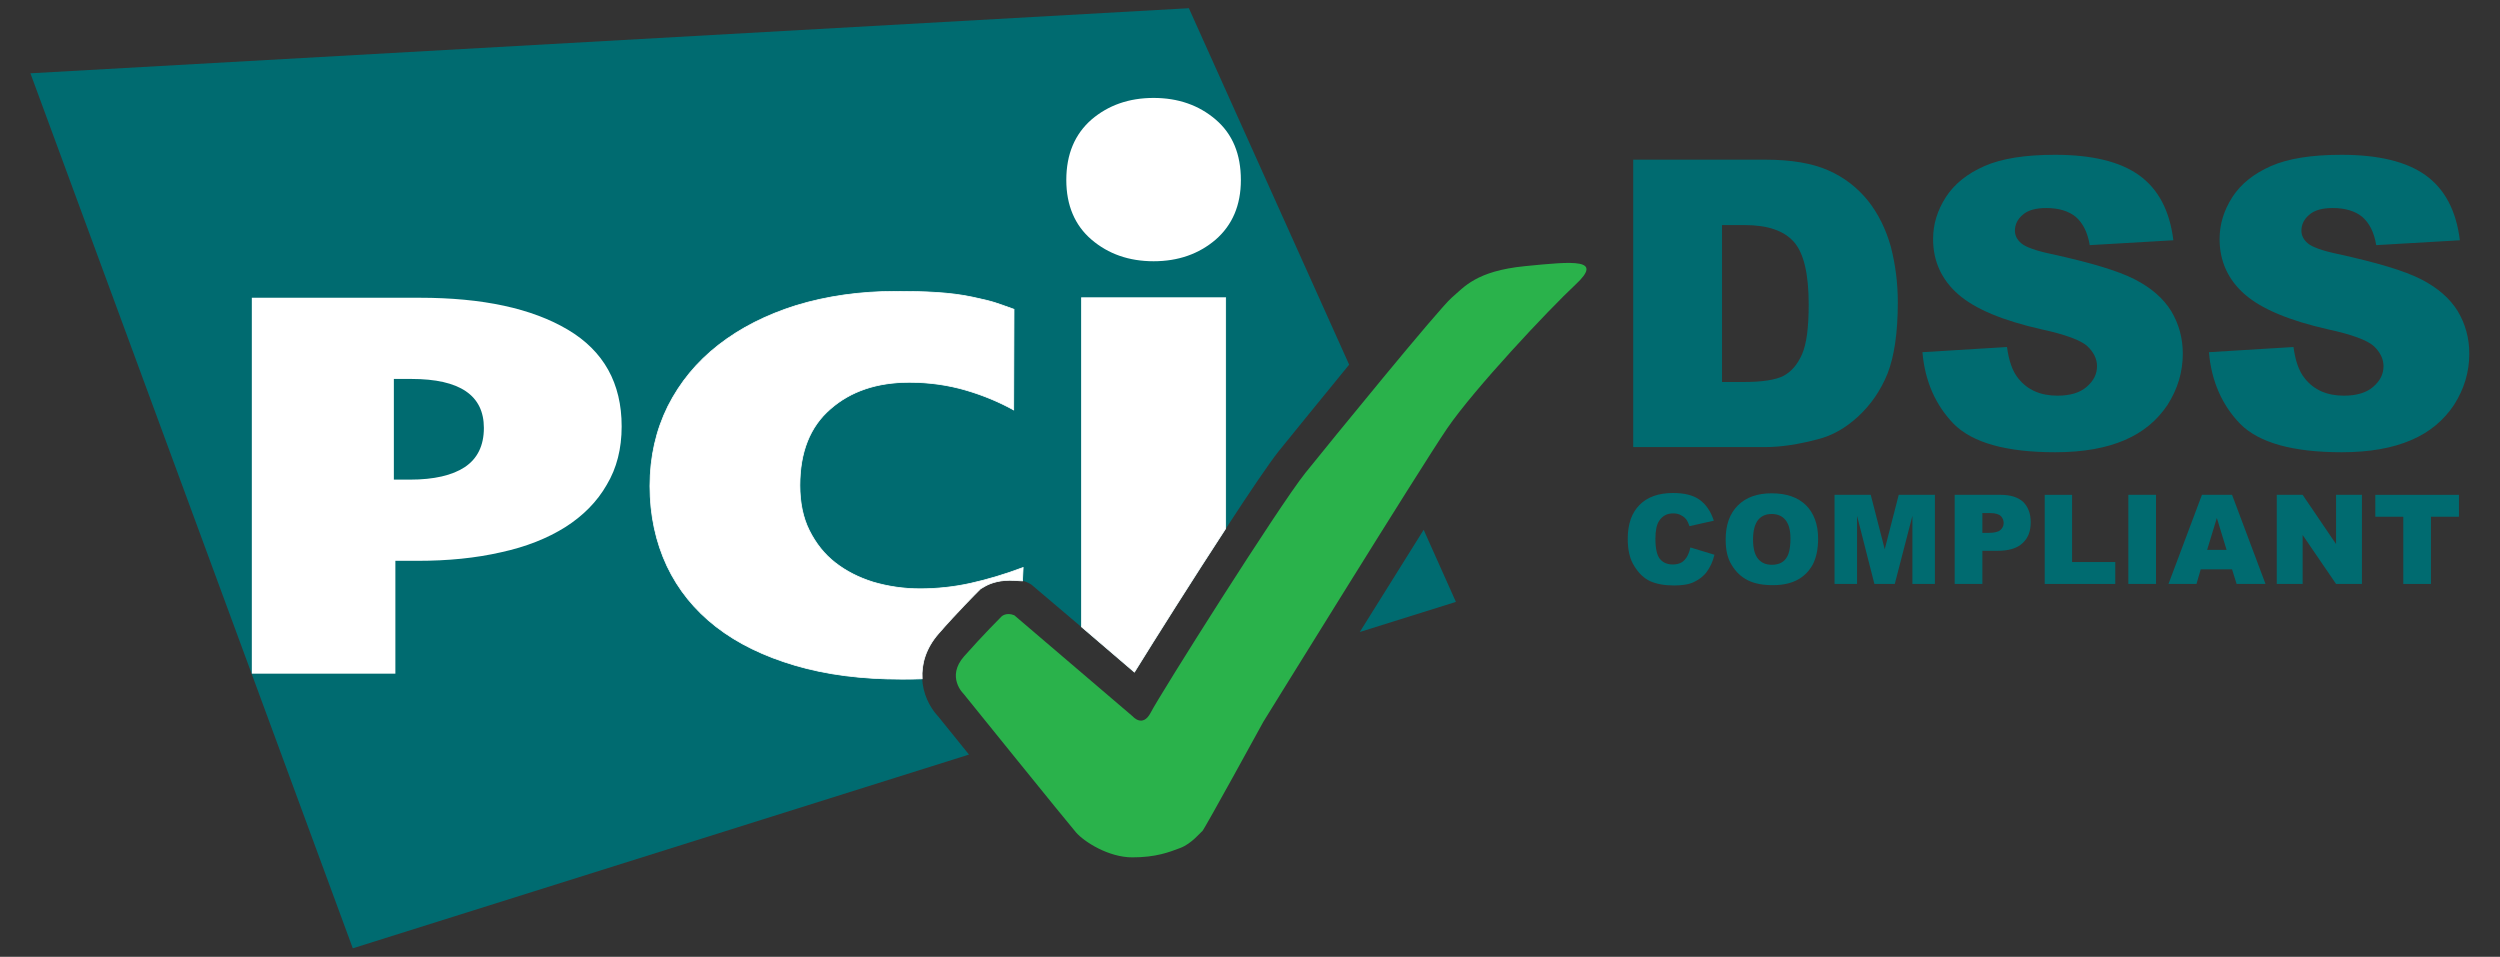
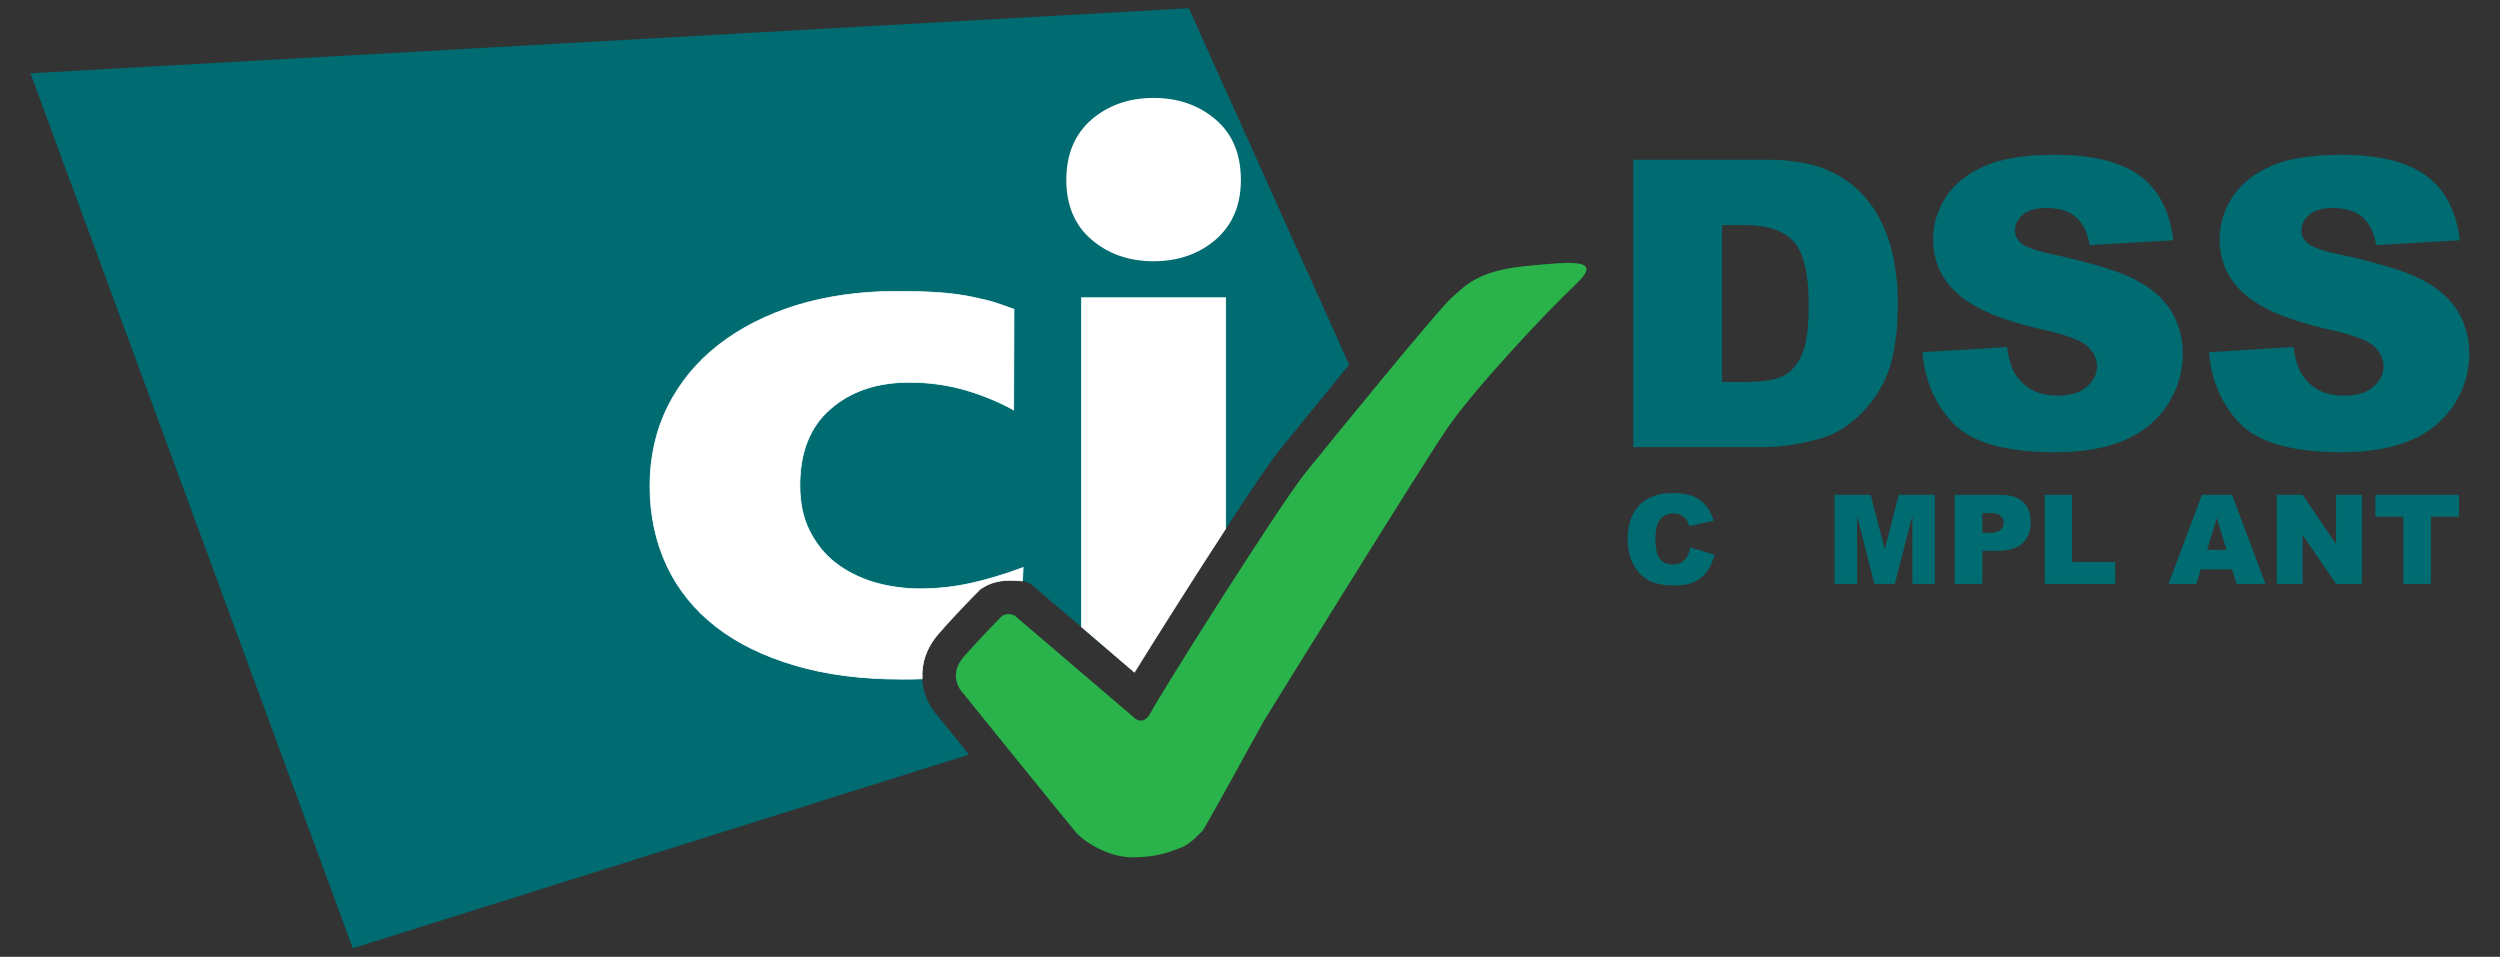
<svg xmlns="http://www.w3.org/2000/svg" id="Layer_1" x="0px" y="0px" viewBox="0 0 822 314.6" style="enable-background:new 0 0 822 314.6;" xml:space="preserve">
  <rect x="0" y="0" width="822" height="314.6" fill="#333333" stroke="none" />
  <style type="text/css">	.st0{fill:#006B70;}	.st1{fill:#FFFFFF;}	.st2{fill:#FFFFFF;stroke:#FFFFFF;stroke-width:0.25;stroke-miterlimit:10;}	.st3{fill:#2AB24B;}</style>
  <g>
    <path class="st0" d="M443.6,119.9c-10,12.2-19.8,24.3-23.2,28.5c-3.1,3.9-9.8,13.8-17.4,25.5c-10.7,16.4-23.2,36.2-30,47.2  l-17.4-14.9l-16.5-14c0,0-1.5-1-2.9-1.2h0c-1.4-0.1-4.2-0.2-4.2-0.2c-4.2,0-7.1,1.3-8.4,2.1l-1.2,0.7l-1,1  c-0.3,0.3-6.7,6.7-12.8,13.7c-4.2,4.8-5.7,10-5.4,14.9c0.3,4.8,2.3,9.2,5.3,12.4c1.5,1.9,5.4,6.7,10.1,12.5l-202.6,63.7L10,24.1  L390.9,2.7L443.6,119.9z" />
-     <path class="st0" d="M478.7,197.9l-31.6,9.9c6.9-11.1,14.4-23.1,21-33.6L478.7,197.9z" />
-     <path class="st1" d="M204.4,140.2c0,7.3-1.6,13.7-4.9,19.2c-3.2,5.6-7.8,10.2-13.6,13.9c-5.9,3.7-12.9,6.5-21.2,8.3  c-8.3,1.9-17.4,2.8-27.4,2.8H130v37.1H82.8V97.9H138c20.7,0,36.9,3.5,48.7,10.5C198.5,115.4,204.4,126,204.4,140.2 M159.1,140.7  c0-10.7-7.9-16.1-23.8-16.1h-5.8v33.1h5.3c7.9,0,13.9-1.4,18-4.1C157,150.8,159.1,146.5,159.1,140.7" />
    <path class="st2" d="M336.2,191L336.2,191c-1.4-0.1-4.2-0.2-4.2-0.2c-4.2,0-7.1,1.3-8.4,2.1l-1.2,0.7l-1,1  c-0.3,0.3-6.7,6.7-12.8,13.7c-4.2,4.8-5.7,10-5.4,14.9c-2.2,0.1-4.5,0.1-6.8,0.1c-13.1,0-24.7-1.5-34.9-4.5  c-10.2-3-18.9-7.2-26-12.7c-7.1-5.5-12.5-12.2-16.2-20c-3.7-7.9-5.6-16.7-5.6-26.3c0-9.6,2-18.3,5.9-26.2c4-7.9,9.5-14.6,16.7-20.2  c7.2-5.6,15.7-9.9,25.6-13c9.9-3,20.8-4.6,32.8-4.6c9.2,0,17.7,0.3,25.1,1.9c7.5,1.6,7.6,1.9,13.6,4l-0.1,33.1  c-4.7-2.6-9.9-4.8-15.7-6.5c-5.8-1.7-12-2.6-18.6-2.6c-10.6,0-19.3,2.9-26,8.8c-6.7,5.8-10,14.2-10,25.1c0,5.6,1,10.6,3.1,14.8  c2.1,4.2,4.9,7.8,8.5,10.6c3.6,2.8,7.7,4.9,12.5,6.4c4.8,1.4,9.9,2.2,15.4,2.2c5.6,0,11.2-0.6,16.6-1.8c5.4-1.2,11.2-2.9,17.3-5.2  L336.2,191z" />
    <path class="st2" d="M403,97.9v75.9c-10.7,16.4-23.2,36.2-30,47.2l-17.4-14.9V97.9H403z" />
    <path class="st1" d="M408,59.2c0,8.3-2.8,14.8-8.3,19.6c-5.5,4.7-12.3,7.1-20.4,7.1c-8.1,0-14.9-2.4-20.4-7.1  c-5.5-4.7-8.3-11.3-8.3-19.6c0-8.5,2.8-15.1,8.3-19.9c5.5-4.7,12.3-7.1,20.4-7.1c8.1,0,14.9,2.4,20.4,7.1  C405.3,44.1,408,50.7,408,59.2" />
    <path class="st0" d="M537,52.5h43.4c8.6,0,15.5,1.2,20.7,3.5c5.3,2.3,9.6,5.7,13.1,10c3.4,4.3,5.9,9.4,7.5,15.1  c1.5,5.8,2.3,11.9,2.3,18.3c0,10.1-1.2,17.9-3.4,23.5c-2.3,5.6-5.5,10.2-9.6,14c-4.1,3.8-8.5,6.3-13.2,7.5  c-6.4,1.7-12.2,2.6-17.4,2.6H537V52.5z M566.2,74v51.6h7.2c6.1,0,10.4-0.7,13-2c2.6-1.4,4.6-3.7,6.1-7.1c1.5-3.4,2.2-8.8,2.2-16.4  c0-10-1.6-16.9-4.9-20.6c-3.3-3.7-8.7-5.5-16.2-5.5H566.2z" />
    <path class="st0" d="M632.1,115.8l27.8-1.7c0.6,4.5,1.8,8,3.7,10.3c3,3.8,7.3,5.7,12.9,5.7c4.2,0,7.4-1,9.6-2.9  c2.3-2,3.4-4.2,3.4-6.8c0-2.4-1.1-4.6-3.2-6.6c-2.1-1.9-7.1-3.8-15-5.5c-12.8-2.9-21.9-6.7-27.4-11.5c-5.5-4.8-8.3-10.9-8.3-18.2  c0-4.9,1.4-9.4,4.2-13.8c2.8-4.3,7-7.7,12.7-10.2c5.7-2.5,13.4-3.7,23.2-3.7c12.1,0,21.3,2.2,27.6,6.7c6.3,4.5,10.1,11.6,11.3,21.4  l-27.5,1.6c-0.7-4.3-2.3-7.3-4.6-9.3c-2.3-1.9-5.6-2.9-9.7-2.9c-3.4,0-6,0.7-7.7,2.2c-1.7,1.4-2.6,3.2-2.6,5.3  c0,1.5,0.7,2.9,2.1,4.1c1.4,1.2,4.6,2.4,9.8,3.5c12.8,2.8,21.9,5.5,27.4,8.3c5.5,2.8,9.5,6.3,12.1,10.5c2.5,4.2,3.8,8.8,3.8,14  c0,6.1-1.7,11.6-5,16.8c-3.4,5.1-8,9-14.1,11.6c-6,2.6-13.6,4-22.8,4c-16.1,0-27.2-3.1-33.4-9.3  C636.4,133.2,632.9,125.3,632.1,115.8z" />
    <path class="st0" d="M726.3,115.8l27.8-1.7c0.6,4.5,1.8,8,3.7,10.3c3,3.8,7.3,5.7,12.9,5.7c4.2,0,7.4-1,9.6-2.9  c2.3-2,3.4-4.2,3.4-6.8c0-2.4-1.1-4.6-3.2-6.6c-2.1-1.9-7.1-3.8-15-5.5c-12.8-2.9-21.9-6.7-27.4-11.5c-5.5-4.8-8.3-10.9-8.3-18.2  c0-4.9,1.4-9.4,4.2-13.8c2.8-4.3,7-7.7,12.7-10.2c5.7-2.5,13.4-3.7,23.2-3.7c12.1,0,21.3,2.2,27.6,6.7c6.3,4.5,10.1,11.6,11.3,21.4  l-27.5,1.6c-0.7-4.3-2.3-7.3-4.6-9.3c-2.3-1.9-5.6-2.9-9.7-2.9c-3.4,0-6,0.7-7.7,2.2c-1.7,1.4-2.6,3.2-2.6,5.3  c0,1.5,0.7,2.9,2.1,4.1c1.4,1.2,4.6,2.4,9.8,3.5c12.8,2.8,21.9,5.5,27.4,8.3c5.5,2.8,9.5,6.3,12.1,10.5c2.5,4.2,3.8,8.8,3.8,14  c0,6.1-1.7,11.6-5,16.8c-3.4,5.1-8,9-14.1,11.6c-6,2.6-13.6,4-22.8,4c-16.1,0-27.2-3.1-33.4-9.3  C730.6,133.2,727.1,125.3,726.3,115.8z" />
    <path class="st0" d="M555.8,180l7.9,2.4c-0.5,2.2-1.4,4.1-2.5,5.6c-1.1,1.5-2.6,2.6-4.3,3.4c-1.7,0.8-3.9,1.1-6.5,1.1  c-3.2,0-5.8-0.5-7.8-1.4c-2-0.9-3.8-2.6-5.2-4.9c-1.5-2.3-2.2-5.3-2.2-9c0-4.9,1.3-8.6,3.9-11.2c2.6-2.6,6.2-3.9,11-3.9  c3.7,0,6.6,0.7,8.7,2.2c2.1,1.5,3.7,3.8,4.7,6.9l-8,1.8c-0.3-0.9-0.6-1.5-0.9-2c-0.5-0.7-1.1-1.2-1.9-1.6c-0.7-0.4-1.6-0.6-2.5-0.6  c-2.1,0-3.6,0.8-4.7,2.5c-0.8,1.2-1.2,3.2-1.2,5.8c0,3.3,0.5,5.5,1.5,6.7c1,1.2,2.4,1.8,4.2,1.8c1.7,0,3-0.5,3.9-1.5  C554.7,183.3,555.4,181.9,555.8,180z" />
-     <path class="st0" d="M567.4,177.4c0-4.8,1.3-8.5,4-11.2c2.7-2.7,6.4-4,11.1-4c4.9,0,8.6,1.3,11.3,3.9c2.6,2.6,4,6.3,4,11  c0,3.4-0.6,6.2-1.7,8.4c-1.2,2.2-2.8,3.9-5,5.1c-2.2,1.2-4.9,1.8-8.2,1.8c-3.3,0-6-0.5-8.2-1.6c-2.2-1.1-3.9-2.7-5.3-5  C568,183.6,567.4,180.8,567.4,177.4z M576.4,177.4c0,3,0.6,5.1,1.7,6.4c1.1,1.3,2.6,1.9,4.5,1.9c1.9,0,3.5-0.6,4.5-1.9  c1.1-1.3,1.6-3.5,1.6-6.8c0-2.8-0.6-4.8-1.7-6.1c-1.1-1.3-2.6-1.9-4.5-1.9c-1.8,0-3.3,0.6-4.4,1.9  C577,172.3,576.4,174.4,576.4,177.4z" />
    <path class="st0" d="M603.2,162.7h11.9l4.6,17.9l4.6-17.9h11.9V192h-7.4v-22.4L623,192h-6.7l-5.7-22.4V192h-7.4V162.7z" />
    <path class="st0" d="M642.7,162.7h15.1c3.3,0,5.7,0.8,7.4,2.3c1.6,1.6,2.5,3.8,2.5,6.7c0,3-0.9,5.3-2.7,6.9  c-1.8,1.7-4.5,2.5-8.2,2.5h-5V192h-9.1V162.7z M651.8,175.2h2.2c1.7,0,3-0.3,3.7-0.9c0.7-0.6,1.1-1.4,1.1-2.3  c0-0.9-0.3-1.7-0.9-2.3c-0.6-0.6-1.8-1-3.5-1h-2.6V175.2z" />
    <path class="st0" d="M672.2,162.7h9.1v22.1h14.2v7.2h-23.2V162.7z" />
-     <path class="st0" d="M699.8,162.7h9.1V192h-9.1V162.7z" />
    <path class="st0" d="M733.9,187.2h-10.3l-1.4,4.8H713l11-29.3h9.9l11,29.3h-9.5L733.9,187.2z M732.1,180.8l-3.2-10.5l-3.2,10.5  H732.1z" />
    <path class="st0" d="M748.6,162.7h8.5l11,16.2v-16.2h8.5V192h-8.5l-11-16.1V192h-8.5V162.7z" />
    <path class="st0" d="M780.9,162.7h27.6v7.2h-9.2V192h-9.1v-22.1h-9.2V162.7z" />
    <path class="st3" d="M333.5,202.3l39,33.3c0,0,3.2,3.7,5.8-1.2c3-5.9,42.3-68.2,50.9-78.9c8.6-10.7,44-54.1,48.1-57.6  c4.1-3.5,8-8.8,24.2-10.4c16.2-1.6,25.7-2.5,16.6,6c-9,8.4-33.5,34.5-42.3,47.4c-8.8,12.9-60.4,96.4-60.4,96.4s-19.5,35.6-20.1,36  c-0.6,0.4-3.5,4.1-7.2,5.5c-3.7,1.4-8,3.1-15.8,3.1c-7.8,0-15.8-5.1-18.5-8.2c-2.7-3.1-37-45.6-37-45.6s-5.8-5.5,0.2-12.3  c6-6.8,12.3-13.1,12.3-13.1S330.8,201.2,333.5,202.3z" />
  </g>
</svg>